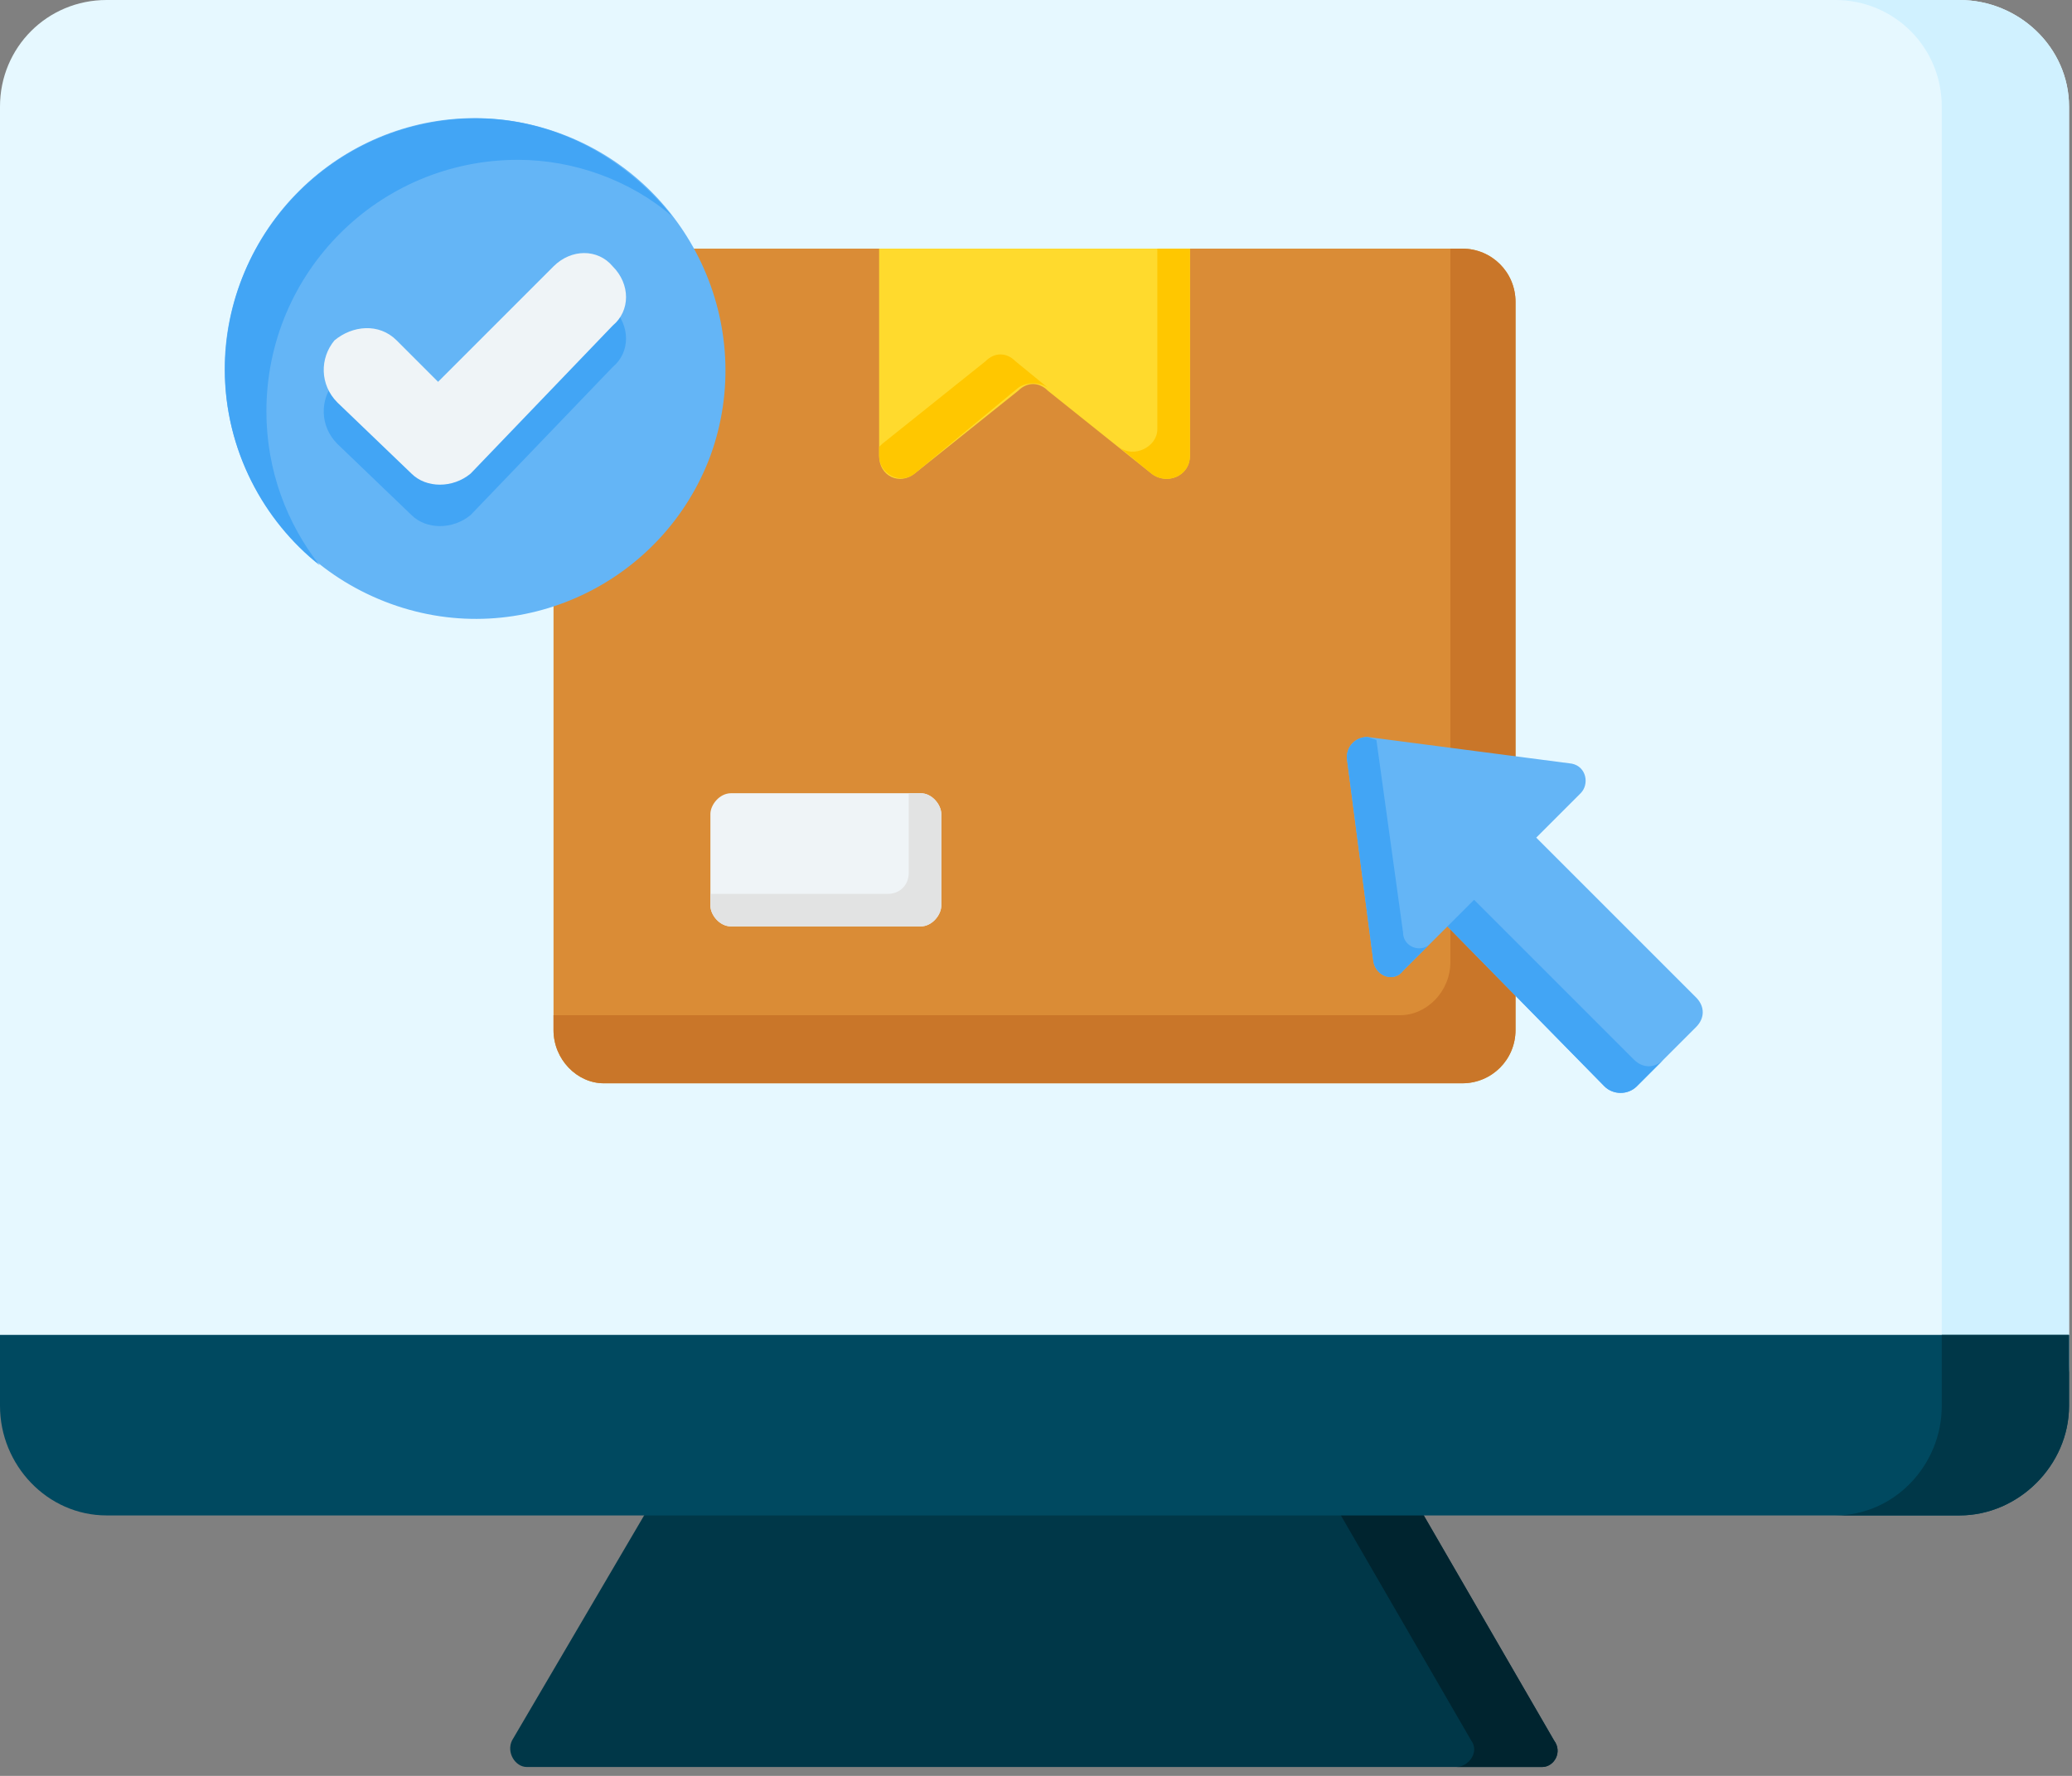
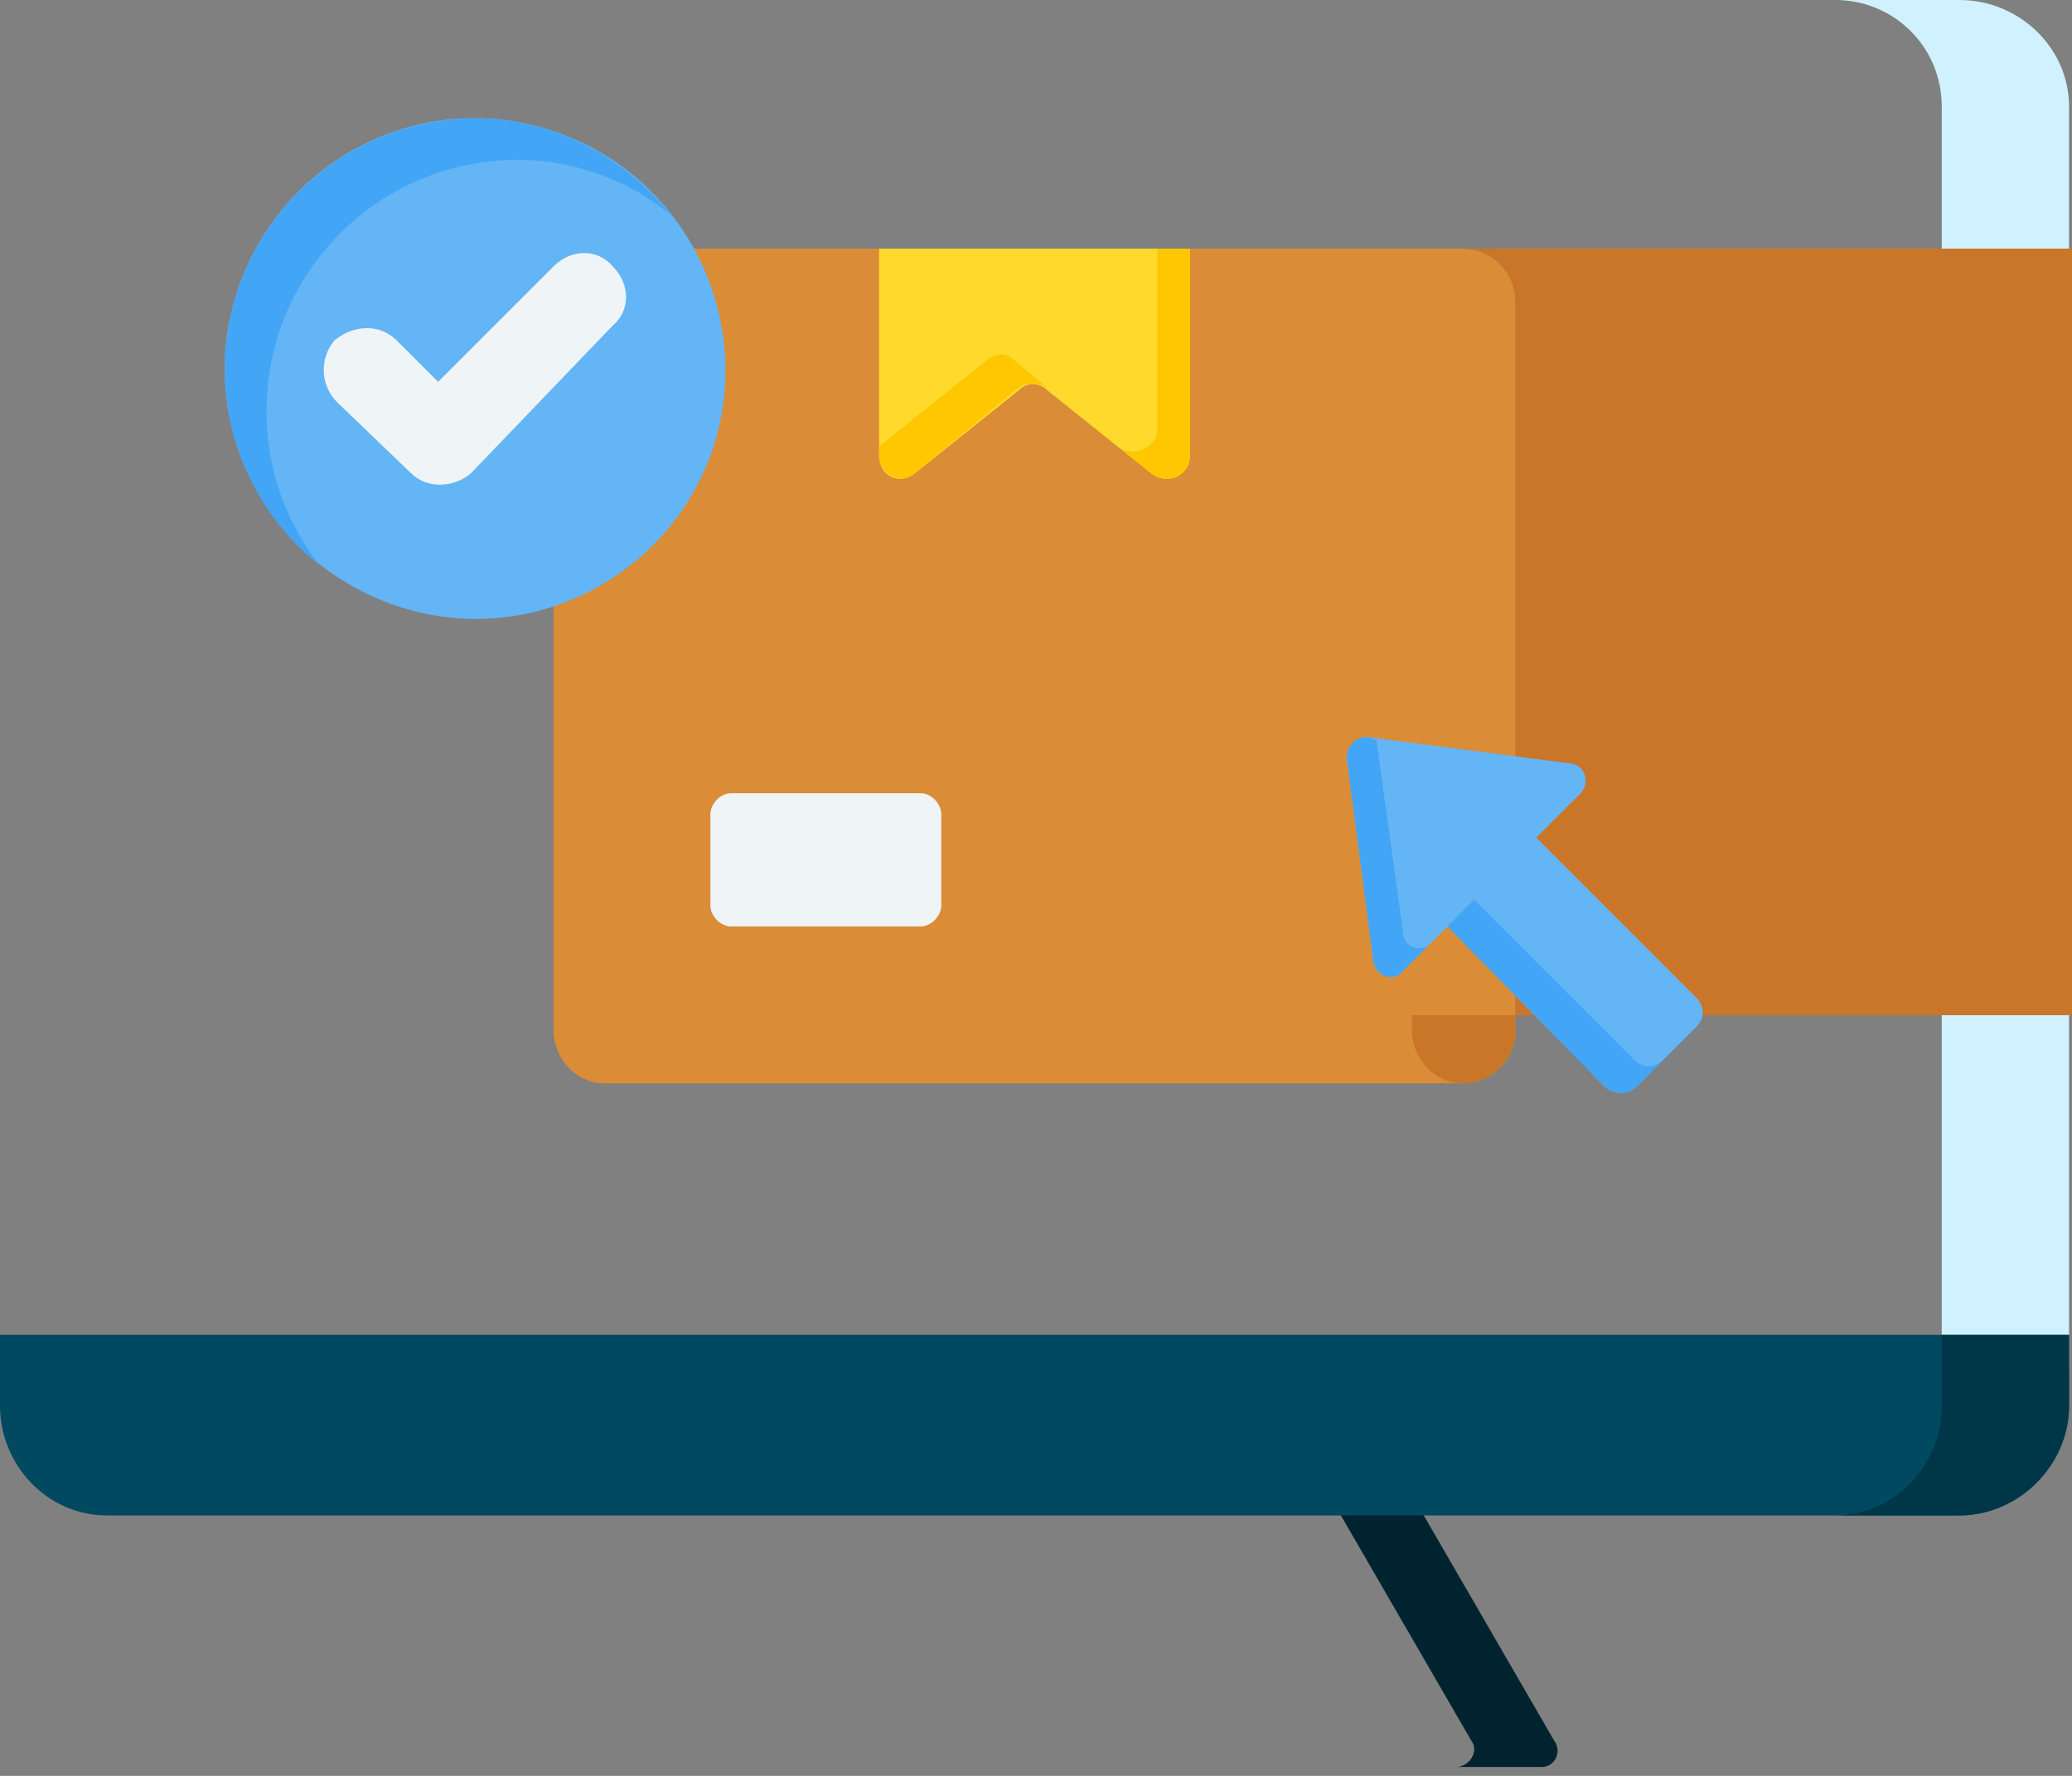
<svg xmlns="http://www.w3.org/2000/svg" version="1.2" viewBox="0 0 70 60" width="70" height="60">
  <rect x="0" y="0" width="70" height="60" fill="#808080" stroke="none" />
  <style>.a{fill:#003748}.b{fill:#00242f}.c{fill:#e6f8ff}.d{fill:#d0f1ff}.e{fill:#004960}.f{fill:#da8c36}.g{fill:#c97629}.h{fill:#eff4f7}.i{fill:#e2e3e3}.j{fill:#ffda2d}.k{fill:#ffc700}.l{fill:#64b5f6}.m{fill:#42a5f5}</style>
-   <path fill-rule="evenodd" class="a" d="m47 49.3l-24.3 0.3-5.4 9.2c-0.2 0.4 0.1 0.9 0.5 0.9h34.3c0.4 0 0.7-0.5 0.4-0.9z" />
  <path fill-rule="evenodd" class="b" d="m47 49.3h-2.8l5.5 9.5c0.3 0.4-0.1 0.9-0.5 0.9h2.9c0.4 0 0.7-0.5 0.4-0.9z" />
-   <path fill-rule="evenodd" class="c" d="m66.2 0c2 0 3.7 1.6 3.7 3.6v42.5c0 2-1.7 3.7-3.7 3.7h-62.6c-2 0-3.6-1.7-3.6-3.7v-42.5c0-2 1.6-3.6 3.6-3.6z" />
  <path fill-rule="evenodd" class="d" d="m66.2 0c2 0 3.7 1.6 3.7 3.6v42.5c0 2-1.7 3.7-3.7 3.7h-4.2c2 0 3.6-1.7 3.6-3.7v-42.5c0-2-1.6-3.6-3.6-3.6z" />
  <path fill-rule="evenodd" class="e" d="m69.9 45.1h-69.9v2.4c0 2 1.6 3.7 3.6 3.7h62.6c2 0 3.7-1.7 3.7-3.7z" />
  <path fill-rule="evenodd" class="a" d="m69.9 45.1h-4.3v2.4c0 2-1.6 3.7-3.6 3.7h4.2c2 0 3.7-1.7 3.7-3.7z" />
  <path fill-rule="evenodd" class="f" d="m20.4 8.4h29c1 0 1.8 0.8 1.8 1.8v24.6c0 1-0.8 1.8-1.8 1.8h-29c-0.9 0-1.7-0.8-1.7-1.8v-24.6c0-1 0.8-1.8 1.7-1.8z" />
-   <path fill-rule="evenodd" class="g" d="m49 8.4h0.4c1 0 1.8 0.8 1.8 1.8v24.6c0 1-0.8 1.8-1.8 1.8h-29c-0.9 0-1.7-0.8-1.7-1.8v-0.5h28.6c0.9 0 1.7-0.8 1.7-1.8 0 0 0-24.1 0-24.1z" />
+   <path fill-rule="evenodd" class="g" d="m49 8.4h0.4c1 0 1.8 0.8 1.8 1.8v24.6c0 1-0.8 1.8-1.8 1.8c-0.9 0-1.7-0.8-1.7-1.8v-0.5h28.6c0.9 0 1.7-0.8 1.7-1.8 0 0 0-24.1 0-24.1z" />
  <path fill-rule="evenodd" class="h" d="m31.1 31.3h-6.4c-0.4 0-0.7-0.4-0.7-0.7v-3.1c0-0.3 0.3-0.7 0.7-0.7h6.4c0.4 0 0.7 0.4 0.7 0.7v3.1c0 0.3-0.3 0.7-0.7 0.7z" />
-   <path fill-rule="evenodd" class="i" d="m31.1 31.3h-6.4c-0.4 0-0.7-0.4-0.7-0.7v-0.4h6c0.4 0 0.7-0.3 0.7-0.7v-2.7h0.4c0.4 0 0.7 0.4 0.7 0.7v3.1c0 0.3-0.3 0.7-0.7 0.7z" />
  <path fill-rule="evenodd" class="j" d="m29.7 8.4h10.5v7c0 0.7-0.8 1-1.3 0.6l-3.5-2.8c-0.3-0.3-0.7-0.3-1 0l-3.5 2.8c-0.5 0.4-1.2 0.1-1.2-0.6 0 0 0-7 0-7z" />
  <path fill-rule="evenodd" class="k" d="m39.1 8.4h1.1v7c0 0.7-0.8 1-1.3 0.6l-1.1-0.9c0.5 0.4 1.3 0 1.3-0.6zm-3.7 4.7c-0.3-0.2-0.7-0.2-1 0l-3.5 2.9c-0.5 0.4-1.2 0-1.2-0.6v-0.3q0 0 0.1-0.1l3.5-2.8c0.3-0.3 0.7-0.3 1 0z" />
  <path fill-rule="evenodd" class="l" d="m51.9 28.3l1.5-1.5c0.3-0.3 0.2-0.9-0.3-1l-6.9-0.9c-0.4 0-0.7 0.3-0.7 0.7l0.9 6.9c0.1 0.5 0.7 0.7 1 0.3l1.5-1.5 5.3 5.4c0.3 0.3 0.8 0.3 1.1 0l2-2c0.3-0.3 0.3-0.7 0-1z" />
  <path fill-rule="evenodd" class="m" d="m46.5 25l-0.3-0.1c-0.4 0-0.7 0.3-0.7 0.7l0.9 6.9c0.1 0.5 0.7 0.7 1 0.3l1.5-1.5 5.3 5.4c0.3 0.3 0.8 0.3 1.1 0l0.9-0.9c-0.3 0.3-0.7 0.3-1 0l-5.4-5.4-1.5 1.5c-0.3 0.3-0.9 0.1-0.9-0.4zm6.3 2.4l0.5-0.5z" />
  <path fill-rule="evenodd" class="l" d="m24 15.4c-1.6 4.3-6.4 6.6-10.8 5-4.4-1.6-6.7-6.4-5.1-10.8 1.6-4.4 6.4-6.7 10.8-5.1 4.4 1.6 6.7 6.5 5.1 10.9z" />
  <path fill-rule="evenodd" class="m" d="m16.1 4c2.6 0 5 1.3 6.6 3.3-1.4-1.2-3.3-1.9-5.2-1.9-4.7 0-8.5 3.8-8.5 8.5 0 2 0.7 3.8 1.8 5.2-1.9-1.5-3.2-3.9-3.2-6.6 0-4.7 3.8-8.5 8.5-8.5z" />
-   <path fill-rule="evenodd" class="m" d="m18.7 10.4c0.6-0.5 1.5-0.5 2 0 0.6 0.6 0.6 1.5 0 2l-4.8 5c-0.6 0.5-1.5 0.5-2 0l-2.5-2.4c-0.6-0.6-0.6-1.5-0.1-2.1 0.6-0.5 1.5-0.5 2.1 0l1.4 1.4z" />
  <path fill-rule="evenodd" class="h" d="m18.7 9c0.6-0.6 1.5-0.6 2 0 0.6 0.6 0.6 1.5 0 2l-4.8 5c-0.6 0.5-1.5 0.5-2 0l-2.5-2.4c-0.6-0.6-0.6-1.5-0.1-2.1 0.6-0.5 1.5-0.6 2.1 0l1.4 1.4z" />
</svg>